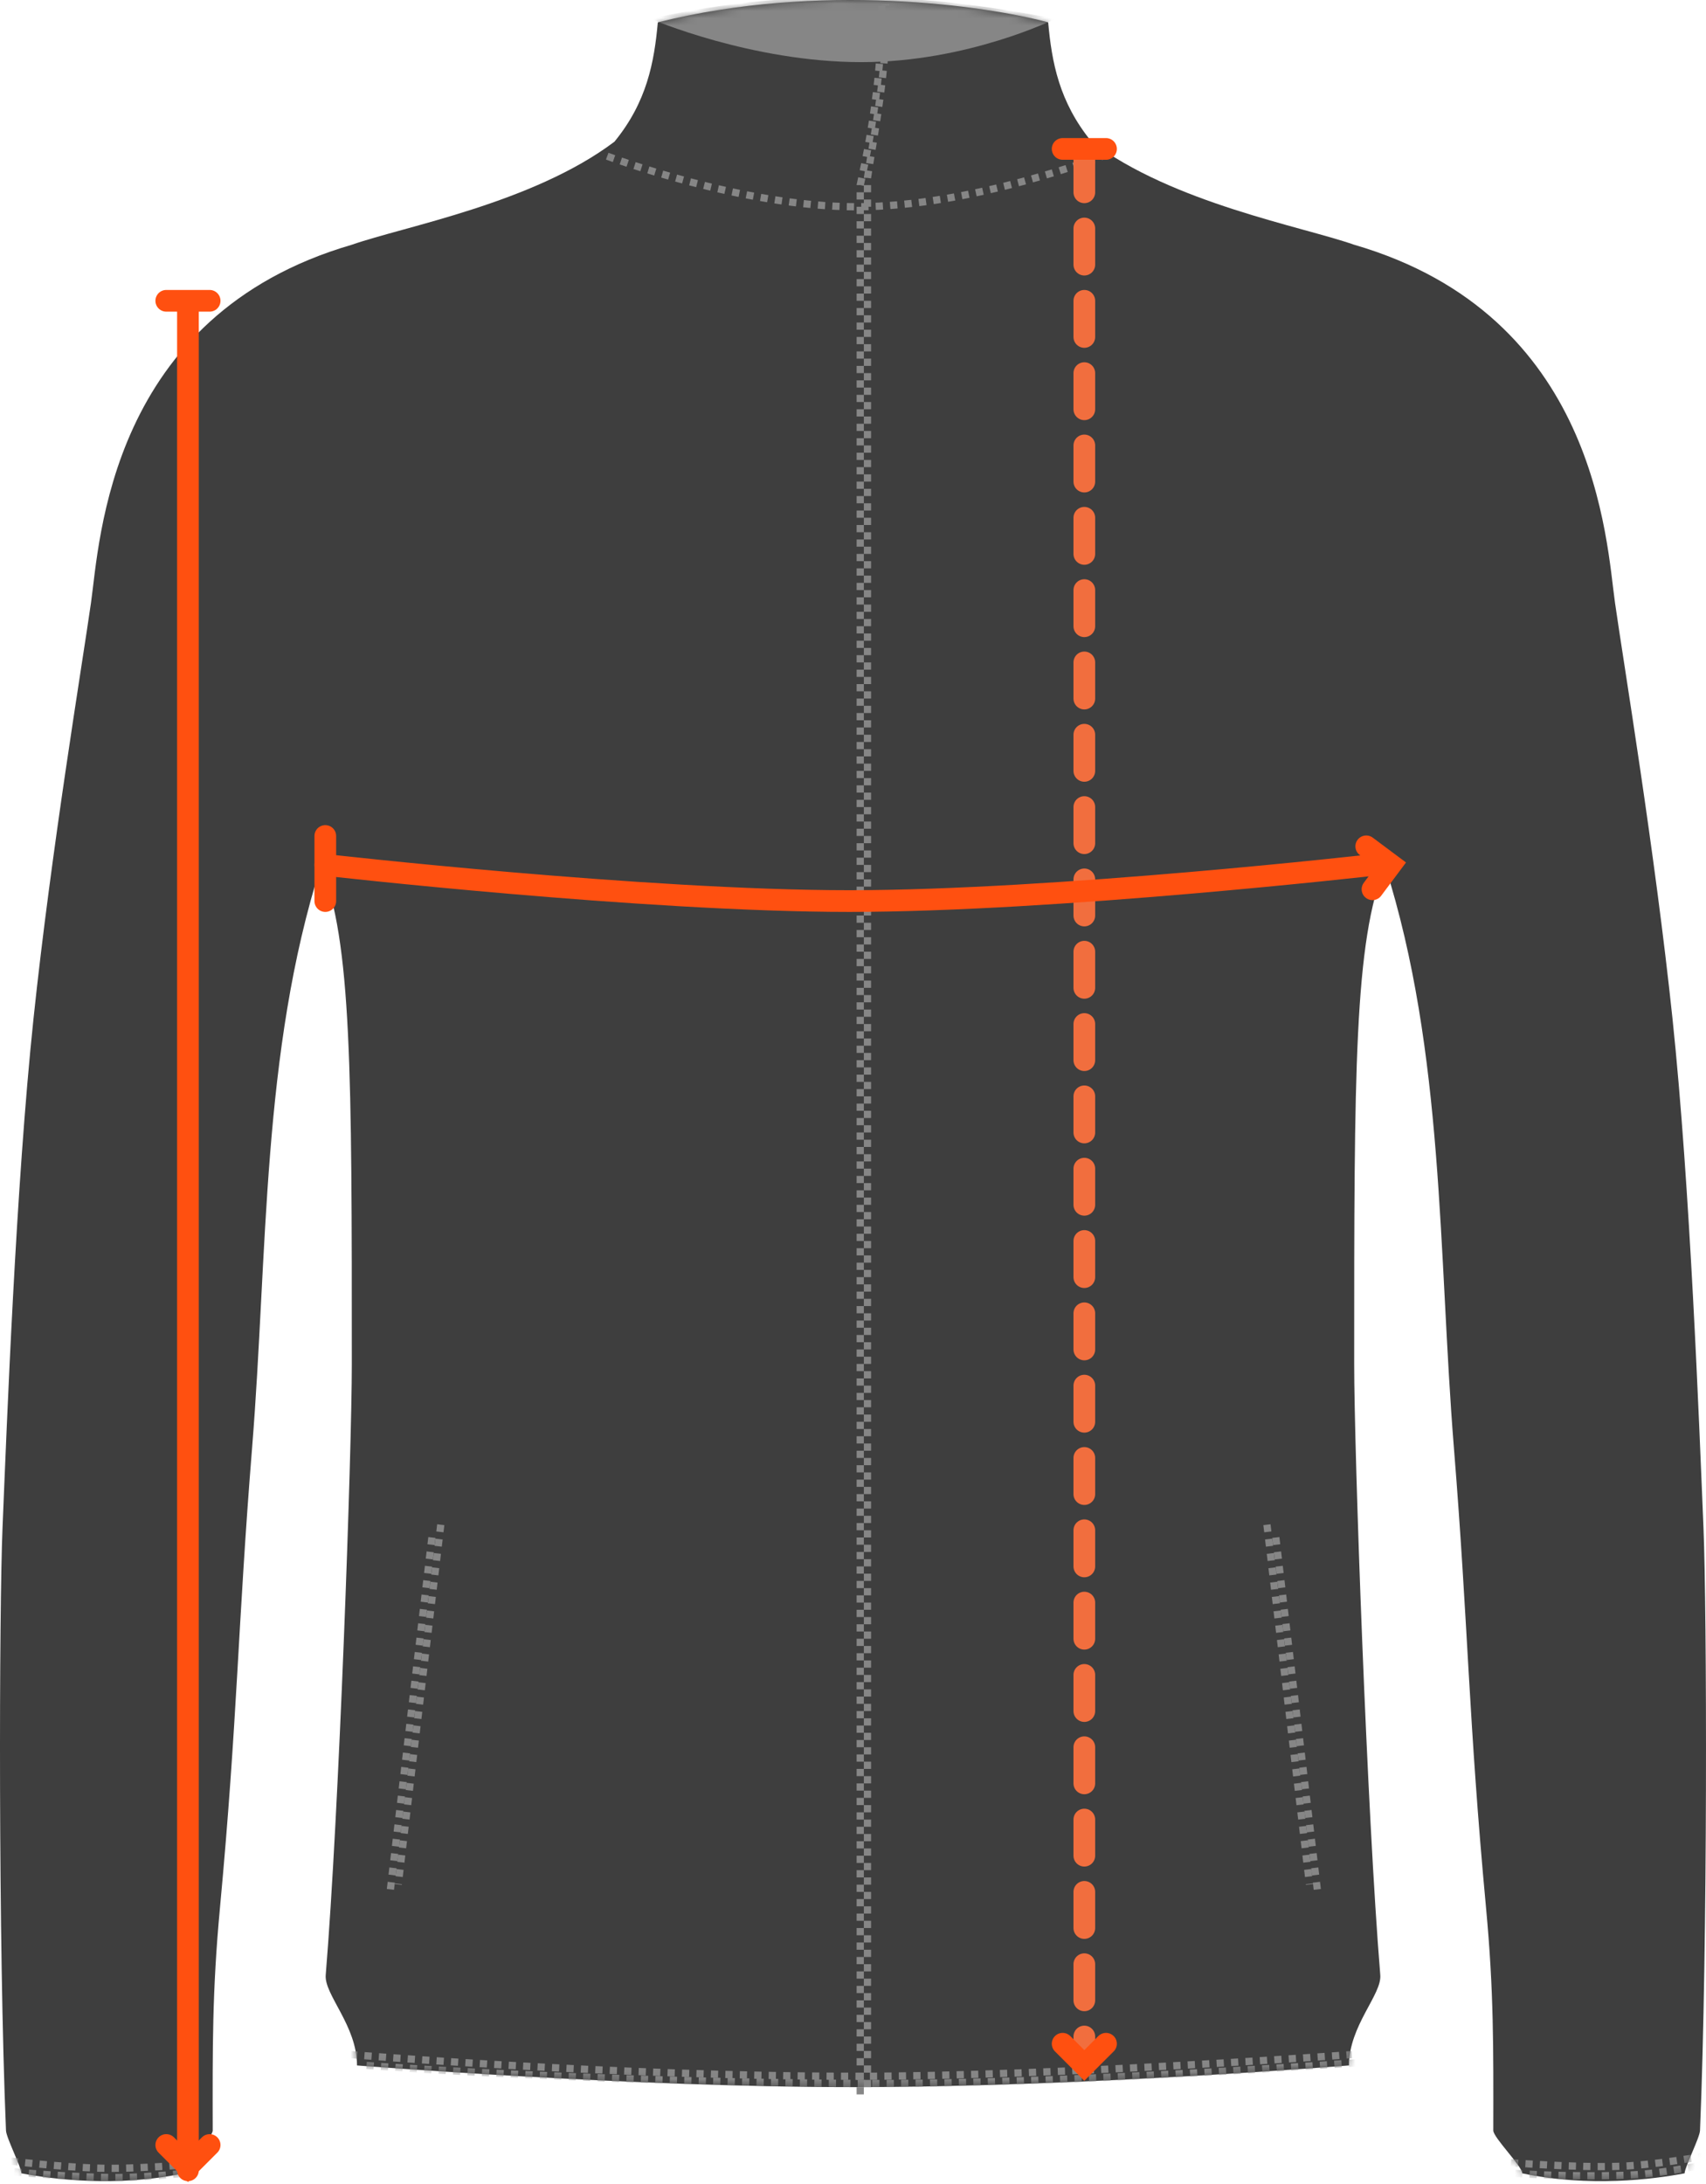
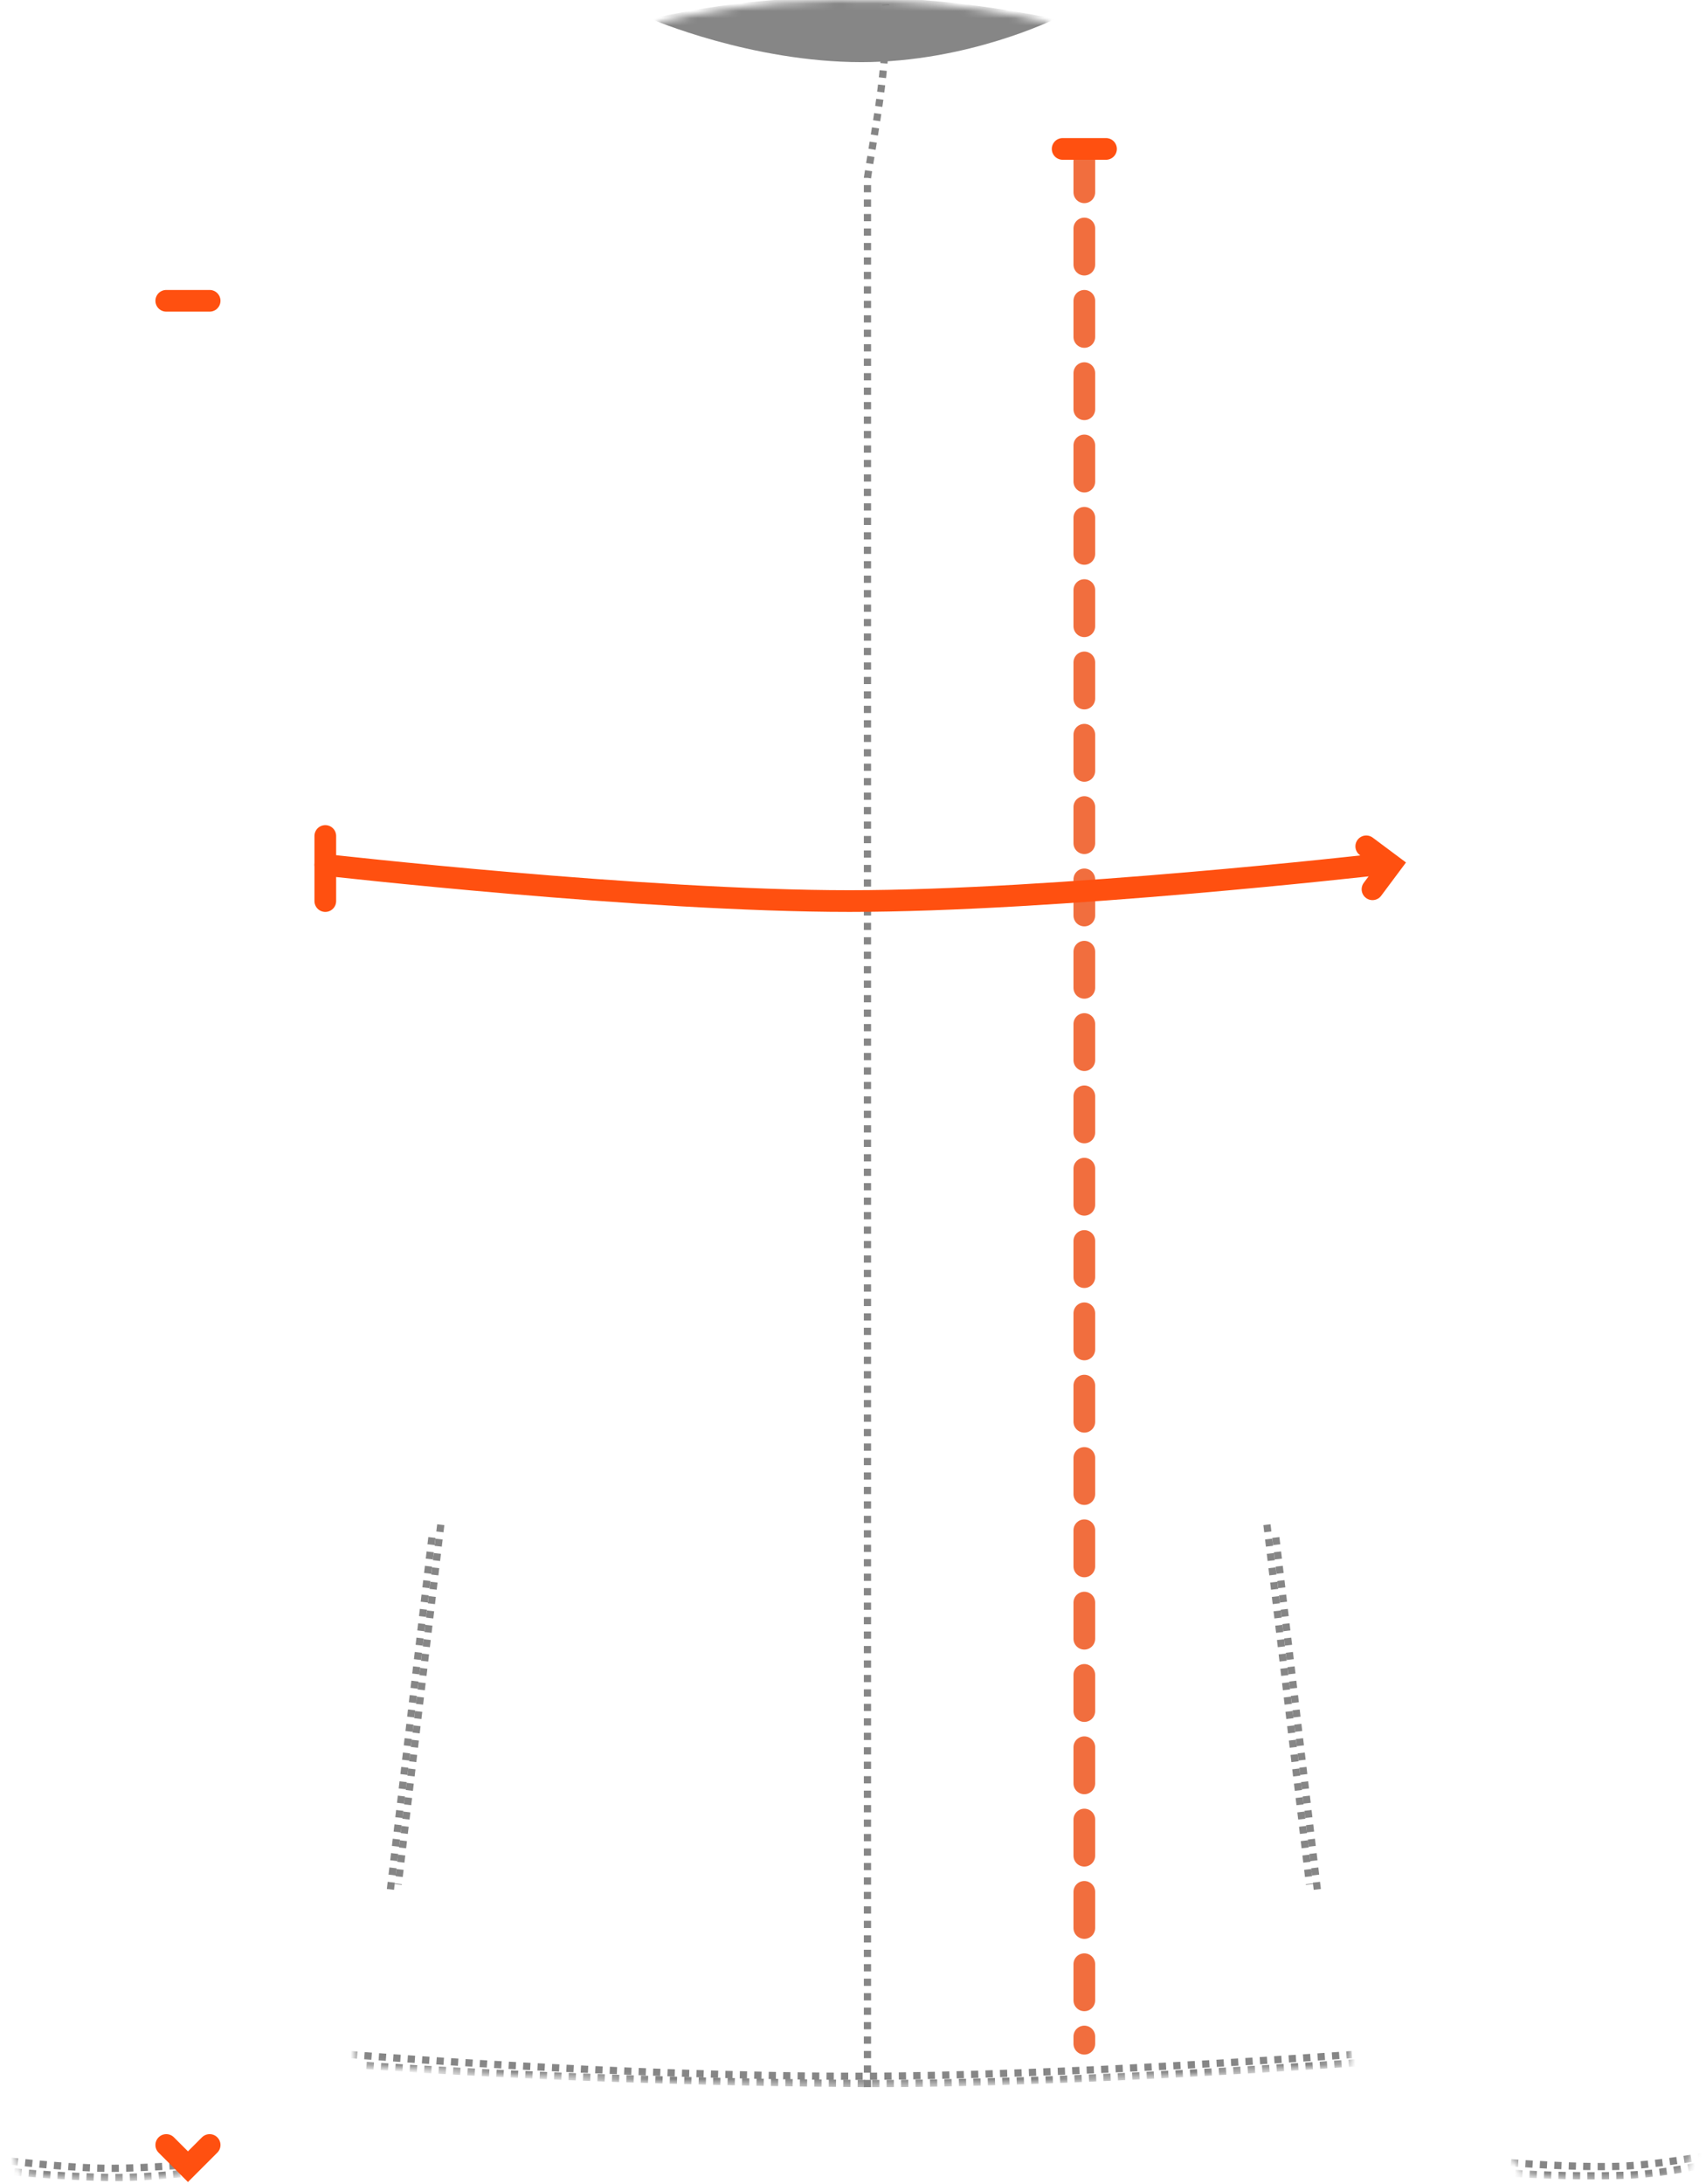
<svg xmlns="http://www.w3.org/2000/svg" width="236" height="302" viewBox="0 0 236 302" fill="none">
-   <path d="M25.427 300.511C16.13 302.469 7.243 301.327 2.962 300.511C2.916 299.576 0.871 295.602 0.829 294.592C-0.252 268.736 -0.121 222.515 0.35 211.214C0.962 196.535 2.185 164.118 4.632 140.876C7.078 117.635 11.359 91.946 12.583 83.383C13.806 74.82 15.029 43.627 48.669 33.842C55.93 31.3 73.702 28.105 85 19.592C89.5 14.092 90.5 8.592 91 3.092C113.4 -2.508 136.333 0.759 145 3.092C145.5 8.592 146.5 14.092 151 19.592C162.298 28.105 180.07 31.3 187.331 33.842C220.971 43.627 222.194 74.82 223.417 83.383C224.641 91.946 228.922 117.635 231.368 140.876C233.815 164.118 235.038 196.535 235.65 211.214C236.121 222.515 236.252 268.736 235.171 294.592C235.129 295.602 233.084 299.576 233.038 300.511C228.757 301.327 219.87 302.469 210.573 300.511C210.573 299.532 206.574 295.559 206.576 294.592C206.592 283.103 206.652 275.377 205.573 263.814C203.127 237.592 203.126 224.983 201.127 200.204C198.959 173.336 199.821 145.54 191.613 119.741C187.331 130.139 187.331 148.225 187.331 188.592C187.331 200.806 189.112 250.968 190.942 273.092C191.166 275.8 186.613 280.092 186.613 285.592C186.613 285.592 149.5 288.592 118 288.592C87 288.592 49.387 285.592 49.387 285.592C49.387 280.092 44.834 275.8 45.058 273.092C46.888 250.968 48.669 200.806 48.669 188.592C48.669 148.225 48.669 130.139 44.387 119.741C36.179 145.54 37.041 173.336 34.873 200.204C32.874 224.983 32.873 237.592 30.427 263.814C29.348 275.377 29.408 283.103 29.424 294.592C29.426 295.559 25.427 299.532 25.427 300.511Z" fill="#3E3E3E" />
-   <path d="M119 289.592V25.592C119.667 22.425 122 12.592 122 0.592" stroke="#868686" stroke-dasharray="1 1" />
  <path d="M120 288.592V24.592C120.667 19.925 123 8.592 122.5 0.592" stroke="#868686" stroke-dasharray="1 1" />
  <mask id="mask0" mask-type="alpha" maskUnits="userSpaceOnUse" x="0" y="0" width="236" height="302">
    <path d="M25.427 300.511C16.13 302.469 7.243 301.327 2.962 300.511C2.916 299.576 0.871 295.602 0.829 294.592C-0.252 268.736 -0.121 222.515 0.35 211.214C0.962 196.535 2.185 164.118 4.632 140.876C7.078 117.635 11.359 91.946 12.583 83.383C13.806 74.82 15.029 43.627 48.669 33.842C55.93 31.3 73.702 28.105 85 19.592C89.5 14.092 90.5 8.592 91 3.092C113.4 -2.508 136.333 0.759 145 3.092C145.5 8.592 146.5 14.092 151 19.592C162.298 28.105 180.07 31.3 187.331 33.842C220.971 43.627 222.194 74.82 223.417 83.383C224.641 91.946 228.922 117.635 231.368 140.876C233.815 164.118 235.038 196.535 235.65 211.214C236.121 222.515 236.252 268.736 235.171 294.592C235.129 295.602 233.084 299.576 233.038 300.511C228.757 301.327 219.87 302.469 210.573 300.511C210.573 299.532 206.574 295.559 206.576 294.592C206.592 283.103 206.652 275.377 205.573 263.814C203.127 237.592 203.126 224.983 201.127 200.204C198.959 173.336 199.821 145.54 191.613 119.741C187.331 130.139 187.331 148.225 187.331 188.592C187.331 200.806 189.112 250.968 190.942 273.092C191.166 275.8 186.613 280.092 186.613 285.592C186.613 285.592 149.5 288.592 118 288.592C87 288.592 49.387 285.592 49.387 285.592C49.387 280.092 44.834 275.8 45.058 273.092C46.888 250.968 48.669 200.806 48.669 188.592C48.669 148.225 48.669 130.139 44.387 119.741C36.179 145.54 37.041 173.336 34.873 200.204C32.874 224.983 32.873 237.592 30.427 263.814C29.348 275.377 29.408 283.103 29.424 294.592C29.426 295.559 25.427 299.532 25.427 300.511Z" fill="#D5D5D5" />
  </mask>
  <g mask="url(#mask0)">
-     <path d="M84 21.592C84 21.592 102.5 28.592 118.5 28.592C134.5 28.592 152.5 21.592 152.5 21.592" stroke="#868686" stroke-dasharray="1 1" />
    <path d="M59.746 212.59L54 261.325" stroke="#868686" stroke-dasharray="1 1" />
    <path d="M60.972 210.822L55.088 260.565" stroke="#868686" stroke-dasharray="1 1" />
    <path d="M176.49 212.59L182.236 261.325" stroke="#868686" stroke-dasharray="1 1" />
    <path d="M175.264 210.822L181.148 260.565" stroke="#868686" stroke-dasharray="1 1" />
    <path d="M1.23085e-09 300.092C1.23085e-09 300.092 7.264 300.983 15.5 301.092C21.24 301.168 29.973 300.003 29.973 300.003" stroke="#868686" stroke-dasharray="1 1" />
    <path d="M209.596 300.523C209.596 300.523 216.894 301.059 225.126 300.767C230.863 300.564 239.462 298.567 239.462 298.567" stroke="#868686" stroke-dasharray="1 1" />
    <path d="M50.706 285.594C50.706 285.594 80.08 287.862 119.5 288.092C146.972 288.252 189.5 285.092 189.5 285.092" stroke="#868686" stroke-dasharray="1 1" />
    <path d="M-0.5 298.592C-0.5 298.592 8.568 299.731 14.447 299.814C20.269 299.897 29.394 299.036 29.394 299.036" stroke="#868686" stroke-dasharray="1 1" />
    <path d="M209.023 299.049C209.023 299.049 218.136 299.745 224.012 299.542C229.831 299.341 238.914 297.592 238.914 297.592" stroke="#868686" stroke-dasharray="1 1" />
    <path d="M48.418 284.087C48.418 284.087 84.5 287.092 118.5 287.092C146.432 287.092 187 284.092 187 284.092" stroke="#868686" stroke-dasharray="1 1" />
    <path d="M119.167 8.592C103.894 8.592 90 2.6 90 2.6C115.667 -3.231 137.007 0.915 146 2.6C146 2.6 133.93 8.592 119.167 8.592Z" fill="#868686" />
  </g>
-   <path d="M26 43.092V300.092" stroke="#FF5010" stroke-width="3" stroke-linecap="round" />
  <path d="M29 296.592L26 299.592L23 296.592" stroke="#FF5010" stroke-width="3" stroke-linecap="round" />
  <path d="M23 41.592H29" stroke="#FF5010" stroke-width="3" stroke-linecap="round" />
  <path d="M150 21.592V282.592" stroke="#F16E3E" stroke-width="3" stroke-linecap="round" stroke-dasharray="5 5" />
  <path d="M147 20.592L153 20.592" stroke="#FF5010" stroke-width="3" stroke-linecap="round" />
-   <path d="M153 282.592L150 285.592L147 282.592" stroke="#FF5010" stroke-width="3" stroke-linecap="round" />
  <path d="M45 119.592C45 119.592 88.964 124.592 117.5 124.592C146.036 124.592 190 119.592 190 119.592" stroke="#FF5010" stroke-width="3" stroke-linecap="round" />
  <path d="M45 124.592L45 115.592" stroke="#FF5010" stroke-width="3" stroke-linecap="round" />
  <path d="M189 117.023L192.4 119.561L189.863 122.961" stroke="#FF5010" stroke-width="3" stroke-linecap="round" />
</svg>